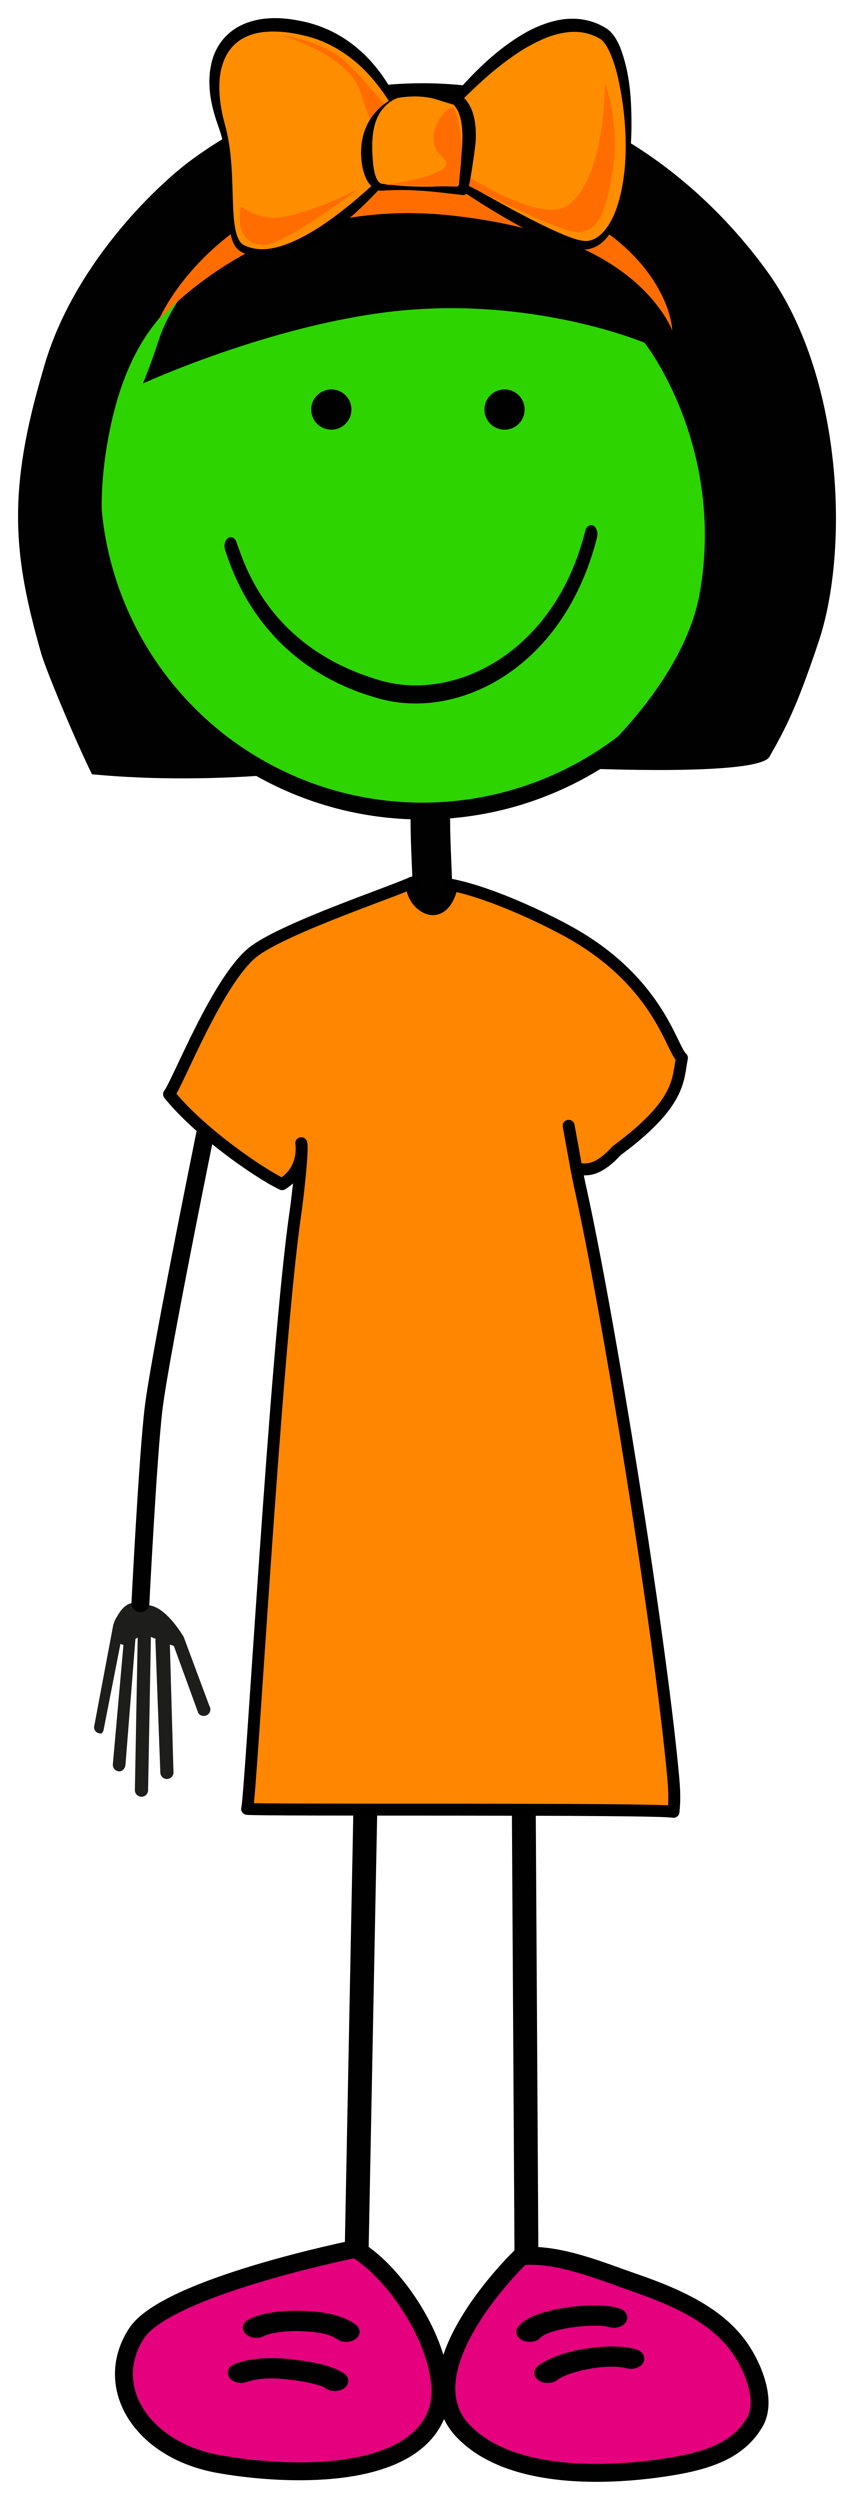
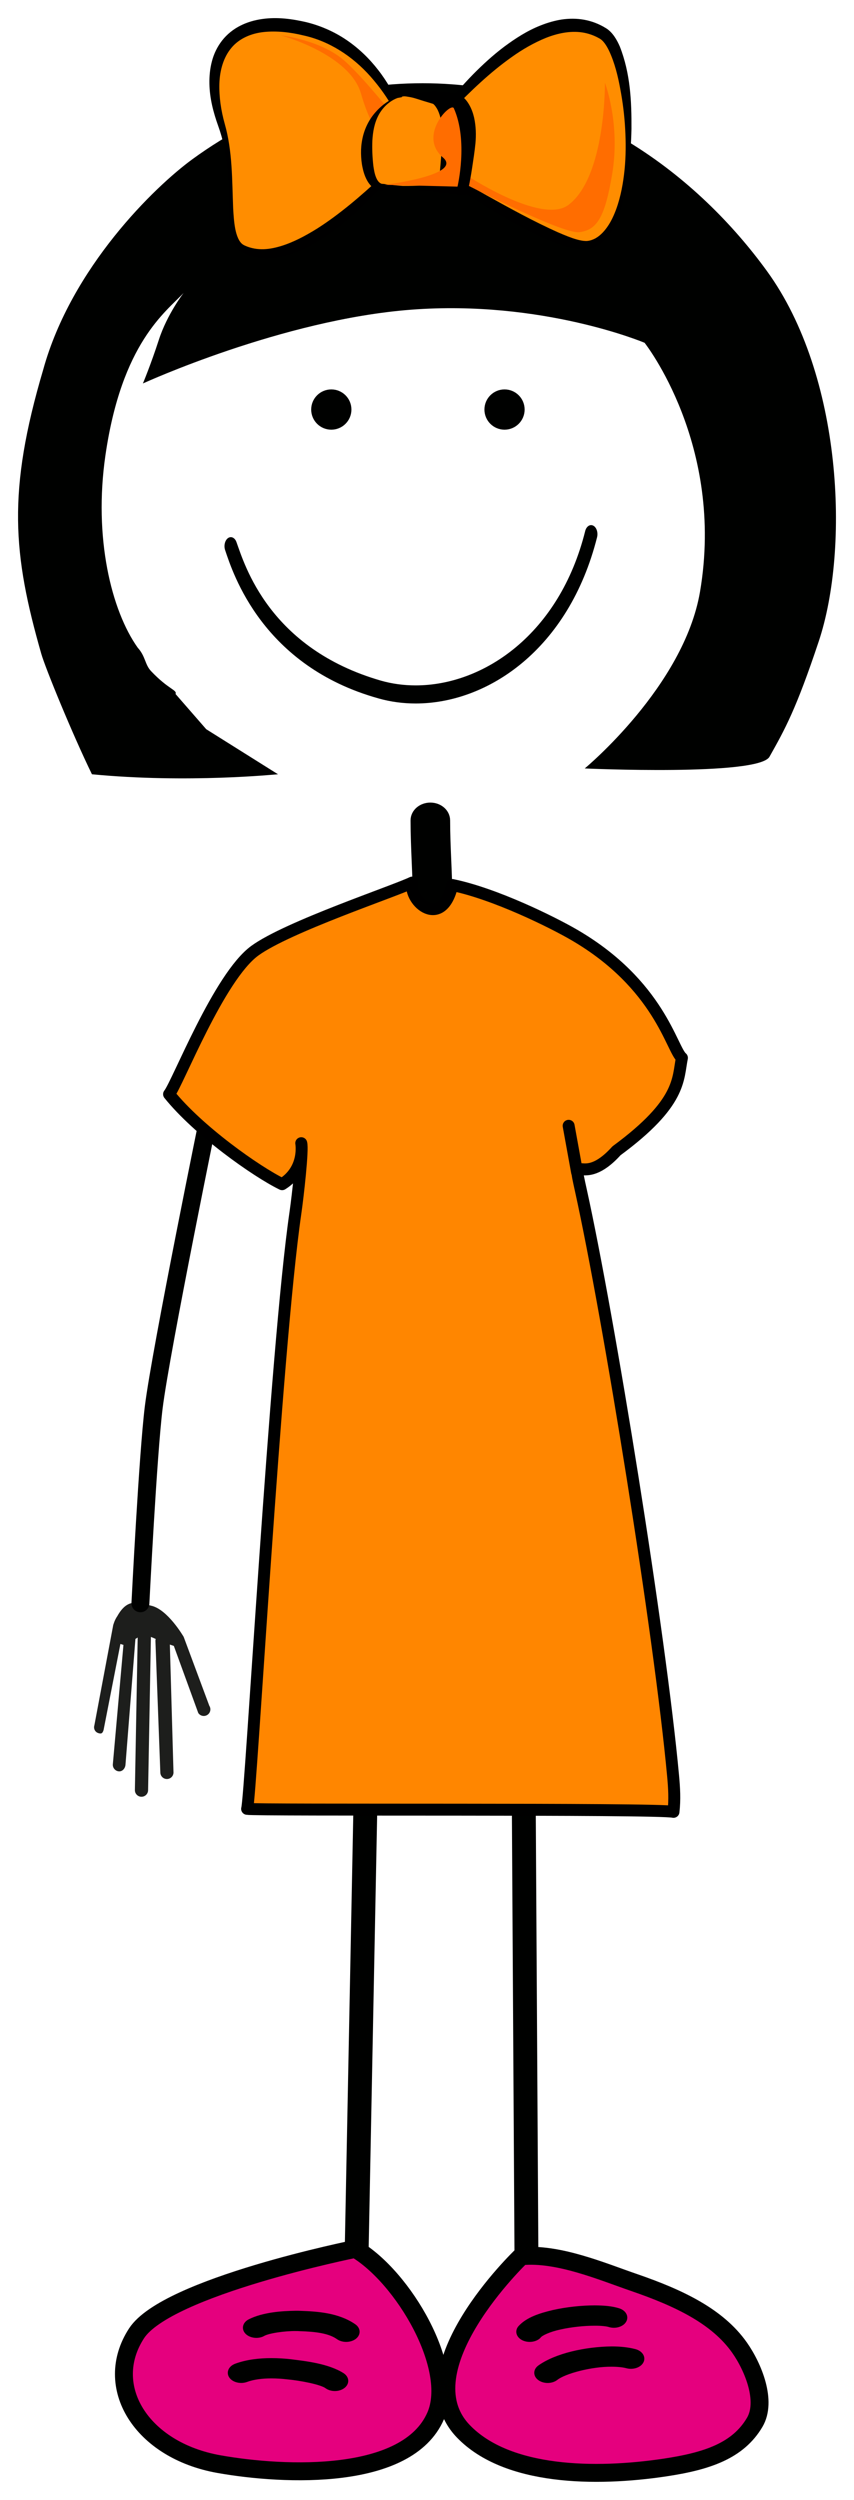
<svg xmlns="http://www.w3.org/2000/svg" version="1.1" id="Layer_1" x="0px" y="0px" width="202.746px" height="592.902px" viewBox="0 0 202.746 592.902" style="enable-background:new 0 0 202.746 592.902;" xml:space="preserve">
  <line style="fill:none;stroke:#000100;stroke-width:5.669;stroke-linecap:round;stroke-linejoin:round;" x1="87.153" y1="407.653" x2="84.599" y2="537.659" />
  <line style="fill:none;stroke:#000100;stroke-width:5.669;stroke-linecap:round;stroke-linejoin:round;" x1="124.255" y1="411.791" x2="124.997" y2="537.677" />
  <path style="fill:#1D1E1C;" d="M27.063,384.856c0.127-0.393,0.426-1.058,0.791-1.574c2.51-4.458,5.039-3.153,8.059-2.462  c3.869,0.886,7.5,7.077,7.689,7.375l6.09,16.352c0.473,0.726,0.268,1.697-0.459,2.166c-0.727,0.473-1.699,0.267-2.168-0.457  l-5.795-15.898l-0.945-0.324l0.859,30.167c0.086,0.862-0.543,1.628-1.402,1.714c-0.514,0.051-0.99-0.15-1.316-0.507  c-0.217-0.237-0.363-0.548-0.398-0.898l-1.166-31.23c-0.018-0.196,0.012-0.391,0.062-0.577c-0.408-0.189-0.791-0.355-1.137-0.485  l-0.668,36.374c-0.02,0.867-0.734,1.551-1.6,1.536c-0.449-0.009-0.848-0.206-1.127-0.512c-0.262-0.284-0.418-0.668-0.41-1.087  l0.666-36.169c-1.238,0.873-0.402-0.168-0.555,0.546l-2.348,29.708c-0.111,0.86-0.779,1.597-1.639,1.482  c-0.381-0.048-0.713-0.232-0.953-0.498c-0.301-0.33-0.461-0.782-0.398-1.258l2.512-28.228l-0.721-0.224l-3.998,20.427  c-0.246,0.759-0.502,0.958-1.262,0.712c-0.246-0.082-0.457-0.223-0.621-0.4c-0.334-0.37-0.471-0.909-0.305-1.42l4.486-23.836  c0.027-0.067,0.043-0.13,0.068-0.199L27.063,384.856z" />
  <path style="fill:#E5007E;stroke:#000100;stroke-width:4.252;stroke-linecap:round;stroke-linejoin:round;" d="M123.753,535.1  c8.701-0.869,19.225,3.636,26.775,6.228c10.549,3.63,19.758,7.951,25.035,15.432c3.289,4.669,6.563,12.727,3.615,17.729  c-3.973,6.728-11.223,9.201-21.293,10.715c-16.551,2.484-37.512,2.164-47.871-8.575C95.745,561.827,123.753,535.1,123.753,535.1z" />
  <path style="fill:#E5007E;stroke:#000100;stroke-width:4.252;stroke-linecap:round;stroke-linejoin:round;" d="M84.358,533.346  c11.369,6.674,24.043,28.184,19.07,39.626c-6.695,15.398-35.668,14.228-51.443,11.432c-18.502-3.285-27.754-18.46-19.568-31.02  C39.61,542.335,84.358,533.346,84.358,533.346z" />
  <g>
    <path style="fill:#000100;stroke:#000100;stroke-width:4.03;" d="M100.024,213.874c0-3.182-0.137-6.429-0.27-9.565   c-0.131-3.18-0.271-6.466-0.271-9.729l0,0c0-1.23,1.205-2.222,2.684-2.222c1.482,0,2.682,0.993,2.682,2.222l0,0   c0,3.187,0.137,6.435,0.27,9.574c0.135,3.178,0.27,6.461,0.27,9.72l0,0c0,1.228-1.199,2.223-2.682,2.223   C101.224,216.096,100.024,215.102,100.024,213.874L100.024,213.874z" />
  </g>
  <g>
    <path style="fill:#000100;stroke:#000100;" d="M80.31,554.37c-2.123-1.512-5.361-1.893-9.303-2.01l0,0   c-0.17-0.016-0.422-0.02-0.74-0.02l0,0c-2.67-0.039-6.637,0.523-7.803,1.235l0,0l0.006,0.003c-1.189,0.635-2.869,0.459-3.758-0.38   l0,0c-0.893-0.847-0.654-2.04,0.535-2.673l0,0c3.244-1.643,7.601-1.947,11.019-1.995l0,0c0.346,0,0.727,0,1.078,0.021l0,0   c4.004,0.143,8.9,0.453,12.729,3.1l0,0c1.053,0.734,1.072,1.942,0.033,2.695l0,0c-0.529,0.38-1.227,0.57-1.92,0.57l0,0   C81.507,554.917,80.829,554.735,80.31,554.37L80.31,554.37z" />
  </g>
  <g>
    <path style="fill:#000100;stroke:#000100;" d="M77.636,566.034c-1.273-1.008-6.379-1.963-9.451-2.24l0,0   c-1.215-0.143-2.504-0.225-3.773-0.225l0,0c-2.205,0-4.295,0.268-5.92,0.869l0,0c-1.309,0.483-2.934,0.116-3.613-0.816l0,0   c-0.676-0.938-0.162-2.084,1.15-2.572l0,0c2.678-0.977,5.605-1.288,8.383-1.288l0,0c1.594,0,3.154,0.096,4.615,0.267l0,0   c3.396,0.43,8.809,1.001,12.324,3.258l0,0c1.068,0.728,1.107,1.936,0.08,2.693l0,0c-0.527,0.391-1.232,0.59-1.936,0.59l0,0   C78.827,566.569,78.159,566.394,77.636,566.034L77.636,566.034z" />
  </g>
  <g>
    <path style="fill:#000100;stroke:#000100;" d="M124.358,554.64c-1.26-0.551-1.666-1.725-0.893-2.621l0,0   c1.77-1.961,4.728-2.928,7.906-3.673l0,0c3.205-0.722,6.725-1.085,9.801-1.091l0,0c2.105,0.016,3.965,0.139,5.668,0.668l0,0   c1.352,0.43,1.955,1.557,1.348,2.516l0,0c-0.609,0.96-2.195,1.389-3.547,0.96l0,0c-0.408-0.151-1.805-0.343-3.469-0.323l0,0   c-2.457-0.006-5.586,0.316-8.182,0.9l0,0c-2.611,0.552-4.598,1.51-4.949,2.025l0,0l0.006,0.002   c-0.502,0.589-1.389,0.914-2.293,0.914l0,0C125.276,554.917,124.794,554.826,124.358,554.64L124.358,554.64z" />
  </g>
  <g>
    <path style="fill:#000100;stroke:#000100;" d="M128.179,564.13c-1.08-0.727-1.123-1.933-0.1-2.697l0,0   c3.934-2.826,10.936-4.377,17.143-4.445l0,0c1.916,0.002,3.777,0.17,5.506,0.623l0,0c1.385,0.372,2.09,1.469,1.57,2.451l0,0   c-0.525,0.986-2.066,1.484-3.455,1.114l0,0c-0.877-0.237-2.156-0.377-3.621-0.377l0,0c-4.73-0.06-11.242,1.629-13.256,3.261l0,0   c-0.521,0.391-1.232,0.596-1.943,0.596l0,0C129.36,564.655,128.698,564.479,128.179,564.13L128.179,564.13z" />
  </g>
-   <circle id="skin" style="fill:#2DD400;stroke:#000100;stroke-width:4;stroke-miterlimit:10;" cx="100.281" cy="113.904" r="78.454" />
  <ellipse style="fill:#000100;stroke:#000100;stroke-width:3;" cx="119.78" cy="97.131" rx="3.273" ry="3.277" />
  <circle style="fill:#000100;stroke:#000100;stroke-width:3;" cx="78.655" cy="97.131" r="3.277" />
  <g>
    <path style="fill:#000100;" d="M89.898,165.649c-27.594-7.673-34.605-29.679-36.443-35.156l0,0   c-0.369-1.058-0.065-2.35,0.673-2.875l0,0c0.747-0.529,1.645-0.096,2.016,0.963l0,0c1.912,5.294,7.72,25.2,34.334,32.855l0,0   c2.615,0.738,5.378,1.115,8.206,1.115l0,0c16.152,0,34.149-12.19,40.24-36.589l0,0c0.277-1.116,1.138-1.698,1.918-1.296l0,0   c0.782,0.399,1.185,1.624,0.908,2.745l0,0c-6.715,26.602-25.962,39.432-43.066,39.432l0,0   C95.673,166.843,92.715,166.446,89.898,165.649L89.898,165.649z" />
  </g>
  <path style="fill:none;stroke:#000100;stroke-width:4.252;stroke-linecap:round;stroke-linejoin:round;" d="M49.946,262.832  c0,0-11.748,57.283-13.445,70.91c-1.381,11.088-3.166,46.5-3.166,46.5" />
  <path style="fill:#FF8600;stroke:#000000;stroke-width:2.835;stroke-linecap:round;stroke-linejoin:round;" d="M137.903,282.291  c-2.246-10.178,0,0,8.453-9.361c15.539-11.425,14.516-17.067,15.539-22.039c-2.442-1.971-5.271-17.387-25.629-29.199  c-5.163-2.996-18.746-9.725-28.895-11.799c-2.41,10.53-10.254,4.203-9.504-0.575c-4.428,2.13-29.537,10.479-37.352,16.143  c-8.562,6.212-18.355,31.559-20.376,34.044c6.954,8.662,20.734,18.367,26.839,21.343c5.68-3.528,4.543-9.723,4.543-9.723  c0.441,1.458-0.812,12.58-1.391,16.556c-4.709,32.382-10.592,138.872-11.463,141.314c2,0.418,97.764-0.137,101.223,0.711  c0.338-2.908,0.168-5.723-0.096-8.569C156.666,387.329,144.563,312.463,137.903,282.291z" />
  <path style="fill:#000100;" d="M182.102,64.321c-16.169-22.278-44.161-44.581-81.746-44.581c-19.24,0-37.625,5.61-54.647,17.997  c-8.988,6.543-28.752,25.688-35.447,49.914c-8.56,28.936-7.218,43.793-0.459,67.416c0.95,3.322,7.299,18.864,12.024,28.564  c22.792,2.186,43.817,0,44.173,0l-17.043-10.689l-7.281-8.347c0.421-0.975-1.675-1.058-5.815-5.43  c-1.487-1.57-1.287-3.489-3.162-5.55c-6.27-8.812-10.503-26.123-7.668-45.637c3.876-26.68,14.289-33.936,18.57-38.518  c0,0-3.921,5.049-5.895,11.147c-1.869,5.771-3.778,10.34-3.778,10.34S66.98,75.797,97.567,73.452  c31.205-2.391,55.462,7.846,55.462,7.846s19.101,24.143,13.16,59.033c-3.826,22.471-27.368,41.917-27.368,41.917  s41.248,1.864,43.859-2.771c3.686-6.54,6.313-11.234,11.689-27.345C201.722,130.099,200.048,89.049,182.102,64.321z" />
  <line style="fill:#FF3F00;stroke:#000000;stroke-width:2.835;stroke-linecap:round;stroke-linejoin:round;" x1="135" y1="267" x2="137" y2="278" />
  <g>
-     <path style="fill:#FF6D00;" d="M37.744,75.807c1.25-2.777,2.899-5.383,4.725-7.851c1.826-2.474,3.869-4.8,6.067-6.988   c4.408-4.365,9.499-8.116,15.045-11.107c5.545-2.994,11.558-5.188,17.747-6.554c3.094-0.694,6.238-1.139,9.389-1.438   c3.153-0.271,6.317-0.337,9.468-0.256c3.15,0.116,6.286,0.398,9.391,0.829c3.067,0.463,6.131,1.006,9.166,1.729   c6.062,1.446,12.06,3.457,17.686,6.336c5.611,2.872,10.893,6.597,15.118,11.324c2.102,2.363,3.944,4.953,5.36,7.746   c1.406,2.781,2.468,5.773,2.697,8.822c-1.177-2.792-2.92-5.214-4.788-7.435c-1.9-2.205-4.019-4.17-6.292-5.904   c-4.544-3.478-9.645-6.085-14.973-8.088c-5.338-1.993-10.898-3.425-16.564-4.448c-2.833-0.508-5.688-0.954-8.566-1.269   c-2.84-0.349-5.687-0.572-8.528-0.65c-11.362-0.394-22.706,1.35-33.304,5.634c-5.304,2.119-10.409,4.855-15.25,8.122   C46.505,67.643,41.898,71.398,37.744,75.807z" />
-   </g>
+     </g>
  <g>
    <path style="fill:#FF8D00;" d="M98.56,36.934c0,0,33.307,22.642,41.166,21.156c12.725-2.406,11.292-45.344,3.457-50.127   c-17.402-10.621-42.669,25.255-42.669,25.255L98.56,36.934z" />
    <path d="M98.769,36.88l16.746,9.449c5.62,3.123,11.268,6.236,17.045,8.811c1.448,0.616,2.898,1.236,4.356,1.648   c0.724,0.201,1.459,0.357,2.12,0.372c0.605,0.023,1.315-0.16,1.934-0.439c1.272-0.579,2.362-1.68,3.235-2.943   c0.889-1.264,1.548-2.714,2.098-4.201c1.081-2.991,1.653-6.174,1.978-9.359c0.314-3.193,0.324-6.412,0.141-9.61   c-0.173-3.198-0.569-6.38-1.161-9.499c-0.564-3.108-1.346-6.222-2.609-8.948c-0.638-1.341-1.426-2.589-2.41-3.077   c-1.26-0.716-2.63-1.187-4.046-1.399c-2.841-0.416-5.821,0.2-8.637,1.316c-2.812,1.154-5.532,2.711-8.085,4.54   c-2.566,1.816-5.021,3.836-7.374,5.983c-2.36,2.14-4.627,4.403-6.846,6.722c-2.197,2.335-4.331,4.755-6.382,7.223l0.03-0.048   C100.204,34.582,99.493,35.734,98.769,36.88z M98.428,36.864c0.552-1.291,1.119-2.574,1.7-3.85l0.004-0.007l0.026-0.042   c1.73-2.772,3.659-5.385,5.682-7.943c2.011-2.566,4.164-5.027,6.456-7.371c2.302-2.332,4.734-4.563,7.386-6.562   c2.661-1.972,5.496-3.819,8.691-5.068c1.59-0.631,3.261-1.127,5-1.398c1.741-0.246,3.551-0.263,5.323,0.063   c1.771,0.32,3.486,0.975,5.008,1.904c0.139,0.084,0.438,0.263,0.637,0.424c0.218,0.166,0.413,0.342,0.595,0.523   c0.36,0.362,0.664,0.743,0.932,1.129c0.533,0.773,0.935,1.567,1.282,2.365c2.523,6.424,2.802,13.028,2.766,19.545   c-0.062,3.262-0.294,6.513-0.685,9.744c-0.397,3.229-0.969,6.447-1.944,9.587c-0.489,1.57-1.104,3.114-1.93,4.591   c-0.835,1.458-1.952,2.879-3.563,3.805c-0.816,0.451-1.684,0.779-2.697,0.847c-0.957,0.058-1.827-0.067-2.676-0.223   c-1.688-0.332-3.282-0.832-4.824-1.434c-1.548-0.585-3.05-1.252-4.519-1.972c-1.479-0.703-2.921-1.468-4.346-2.255   c-2.861-1.559-5.647-3.23-8.392-4.962c-5.483-3.472-10.787-7.205-15.862-11.248C98.417,37.011,98.399,36.931,98.428,36.864z" />
  </g>
  <g>
    <path style="fill:#FF8D00;" d="M97.789,35.075c0,0-25.475,31.658-40.167,23.879c-4.865-2.576-0.901-16.518-5.025-29.271   C47.251,13.148,54.671,2.438,72.698,6.908c18.197,4.512,23.81,24.429,23.81,24.429L97.789,35.075z" />
    <path d="M97.905,35.169C94.06,40.64,89.62,45.695,84.647,50.235c-2.491,2.267-5.134,4.389-7.991,6.253   c-2.848,1.862-5.952,3.475-9.389,4.314c-3.401,0.811-7.309,0.729-10.456-1.366c-0.881-0.657-1.347-1.559-1.652-2.417   c-0.3-0.868-0.442-1.733-0.541-2.587c-0.195-1.706-0.219-3.381-0.24-5.051c-0.052-3.334-0.075-6.651-0.434-9.936   c-0.331-3.287-1.037-6.508-2.144-9.579c-1.134-3.17-2.029-6.535-2.084-10.043c-0.03-1.75,0.129-3.533,0.595-5.285   c0.45-1.752,1.265-3.455,2.42-4.929c1.154-1.474,2.659-2.683,4.319-3.516c1.658-0.845,3.447-1.34,5.228-1.589   c3.58-0.511,7.108-0.015,10.461,0.758c3.393,0.842,6.669,2.273,9.551,4.238c2.889,1.962,5.406,4.401,7.504,7.116   c2.119,2.704,3.784,5.706,5.149,8.799c0.685,1.548,1.247,3.145,1.704,4.773l1.283,4.835C97.944,35.077,97.934,35.129,97.905,35.169   z M97.612,35.04c-0.646-1.503-1.293-3.01-1.882-4.531c-0.636-1.513-1.385-2.978-2.16-4.417c-1.568-2.874-3.477-5.536-5.61-7.948   c-4.273-4.817-9.794-8.409-15.968-9.753c-3.102-0.755-6.284-1.107-9.323-0.801c-3.028,0.311-5.892,1.527-7.754,3.786   c-1.873,2.242-2.736,5.328-2.835,8.466c-0.086,3.155,0.392,6.386,1.277,9.539c1.868,6.574,1.724,13.363,1.995,19.971   c0.088,1.652,0.197,3.307,0.494,4.892c0.302,1.543,0.863,3.174,1.906,3.802c0.275,0.172,0.623,0.306,0.985,0.449   c0.354,0.135,0.72,0.242,1.087,0.332c0.734,0.182,1.491,0.266,2.251,0.281c1.523,0.026,3.053-0.278,4.547-0.722   c2.998-0.903,5.852-2.434,8.602-4.134c2.741-1.729,5.358-3.704,7.905-5.776c2.542-2.082,5.003-4.281,7.425-6.536   c1.198-1.139,2.413-2.268,3.6-3.429C95.316,37.368,96.466,36.207,97.612,35.04z" />
  </g>
  <path style="fill:#FF6D00;" d="M66.696,8.395c0,0,16.333,4.408,19.014,13.828c2.683,9.42,6.642,12.762,6.642,12.762l4.155-3.649  c0,0-9.072-11.901-14.688-16.892C76.206,9.454,66.696,8.395,66.696,8.395z" />
  <path style="fill:#FF6D00;" d="M110.14,43.495c0,0,23.39,12.121,27.426,11.57c4.037-0.55,6.01-3.21,7.778-13.828  c1.989-11.948-1.729-21.606-1.729-21.606s0.227,22.234-8.642,28.952c-6.495,4.919-24.91-7.463-24.91-7.463L110.14,43.495z" />
  <g>
    <path style="fill:#FF8D00;" d="M94.352,23.087c0,0-8.191,2.523-7.225,14.584c0.586,7.322,3.713,6.731,3.713,6.731l19.068,0.724   c0,0,0.432-1.729,1.297-9.939c1.041-9.894-3.025-11.667-3.025-11.667s-0.523-0.148-4.321-0.864   C100.061,21.94,94.352,23.087,94.352,23.087z" />
-     <path d="M94.392,23.233c-1.984,0.726-3.609,2.33-4.56,4.157c-0.965,1.853-1.307,3.894-1.427,5.897   c-0.09,1.993,0.007,4.09,0.236,6.067c0.135,0.982,0.315,1.952,0.661,2.768c0.168,0.406,0.379,0.771,0.634,1.033   c0.126,0.132,0.263,0.239,0.405,0.316c0.115,0.081,0.354,0.118,0.351,0.142l0.179-0.013c1.584,0.21,3.169,0.375,4.755,0.497   c1.587,0.117,3.178,0.15,4.768,0.174c3.182,0.027,6.372-0.167,9.559-0.278l-1.142,0.858c0.106-0.784,0.18-1.793,0.275-2.697   l0.25-2.799l0.227-2.81c0.072-0.935,0.165-1.892,0.195-2.758c0.059-1.786,0.028-3.561-0.318-5.195   c-0.164-0.815-0.402-1.594-0.732-2.277c-0.164-0.341-0.362-0.65-0.563-0.929c-0.103-0.138-0.21-0.265-0.318-0.374l-0.156-0.147   c-0.026-0.032-0.146-0.101-0.049-0.061l0.18,0.065l-1.573-0.475c-0.557-0.159-1.113-0.336-1.67-0.513   c-0.556-0.17-1.132-0.368-1.619-0.495c-0.534-0.138-1.089-0.243-1.653-0.323c-1.128-0.163-2.29-0.223-3.446-0.183   C96.683,22.908,95.525,23.026,94.392,23.233z M94.323,22.94l3.456-0.64c1.16-0.191,2.326-0.39,3.525-0.516   c0.601-0.061,1.209-0.101,1.832-0.105c0.671-0.003,1.234,0.051,1.822,0.092c0.587,0.041,1.174,0.085,1.758,0.153l0.883,0.097   c0.319,0.038,0.539,0.059,0.961,0.149c0.049,0.01,0.095,0.025,0.139,0.045l0.042,0.02c0.312,0.141,0.391,0.2,0.558,0.303   c0.145,0.093,0.275,0.189,0.401,0.288c0.25,0.198,0.474,0.409,0.681,0.628c0.416,0.436,0.739,0.92,1.022,1.41   c0.562,0.983,0.918,2.017,1.156,3.045c0.45,2.062,0.493,4.103,0.317,6.08c-0.199,2-0.488,3.792-0.77,5.698   c-0.141,0.94-0.295,1.879-0.468,2.819c-0.171,0.965-0.351,1.829-0.632,2.894l-0.023,0.091c-0.133,0.504-0.615,0.823-1.118,0.767   c-3.169-0.353-6.335-0.788-9.51-1.001c-1.588-0.097-3.176-0.184-4.767-0.188c-1.592,0.001-3.185,0.046-4.779,0.135l0.179-0.013   c-0.54,0.093-0.848,0.031-1.239-0.067c-0.365-0.104-0.701-0.273-0.996-0.477c-0.593-0.41-1.03-0.936-1.379-1.473   c-0.679-1.089-1.048-2.238-1.289-3.375c-0.254-1.144-0.349-2.27-0.373-3.405c-0.021-1.14,0.08-2.292,0.312-3.423   c0.443-2.266,1.481-4.436,2.952-6.16c1.469-1.724,3.265-3.078,5.33-3.867C94.311,22.943,94.319,22.941,94.323,22.94z" />
+     <path d="M94.392,23.233c-1.984,0.726-3.609,2.33-4.56,4.157c-0.965,1.853-1.307,3.894-1.427,5.897   c-0.09,1.993,0.007,4.09,0.236,6.067c0.135,0.982,0.315,1.952,0.661,2.768c0.168,0.406,0.379,0.771,0.634,1.033   c0.126,0.132,0.263,0.239,0.405,0.316c0.115,0.081,0.354,0.118,0.351,0.142l0.179-0.013c1.584,0.21,3.169,0.375,4.755,0.497   c3.182,0.027,6.372-0.167,9.559-0.278l-1.142,0.858c0.106-0.784,0.18-1.793,0.275-2.697   l0.25-2.799l0.227-2.81c0.072-0.935,0.165-1.892,0.195-2.758c0.059-1.786,0.028-3.561-0.318-5.195   c-0.164-0.815-0.402-1.594-0.732-2.277c-0.164-0.341-0.362-0.65-0.563-0.929c-0.103-0.138-0.21-0.265-0.318-0.374l-0.156-0.147   c-0.026-0.032-0.146-0.101-0.049-0.061l0.18,0.065l-1.573-0.475c-0.557-0.159-1.113-0.336-1.67-0.513   c-0.556-0.17-1.132-0.368-1.619-0.495c-0.534-0.138-1.089-0.243-1.653-0.323c-1.128-0.163-2.29-0.223-3.446-0.183   C96.683,22.908,95.525,23.026,94.392,23.233z M94.323,22.94l3.456-0.64c1.16-0.191,2.326-0.39,3.525-0.516   c0.601-0.061,1.209-0.101,1.832-0.105c0.671-0.003,1.234,0.051,1.822,0.092c0.587,0.041,1.174,0.085,1.758,0.153l0.883,0.097   c0.319,0.038,0.539,0.059,0.961,0.149c0.049,0.01,0.095,0.025,0.139,0.045l0.042,0.02c0.312,0.141,0.391,0.2,0.558,0.303   c0.145,0.093,0.275,0.189,0.401,0.288c0.25,0.198,0.474,0.409,0.681,0.628c0.416,0.436,0.739,0.92,1.022,1.41   c0.562,0.983,0.918,2.017,1.156,3.045c0.45,2.062,0.493,4.103,0.317,6.08c-0.199,2-0.488,3.792-0.77,5.698   c-0.141,0.94-0.295,1.879-0.468,2.819c-0.171,0.965-0.351,1.829-0.632,2.894l-0.023,0.091c-0.133,0.504-0.615,0.823-1.118,0.767   c-3.169-0.353-6.335-0.788-9.51-1.001c-1.588-0.097-3.176-0.184-4.767-0.188c-1.592,0.001-3.185,0.046-4.779,0.135l0.179-0.013   c-0.54,0.093-0.848,0.031-1.239-0.067c-0.365-0.104-0.701-0.273-0.996-0.477c-0.593-0.41-1.03-0.936-1.379-1.473   c-0.679-1.089-1.048-2.238-1.289-3.375c-0.254-1.144-0.349-2.27-0.373-3.405c-0.021-1.14,0.08-2.292,0.312-3.423   c0.443-2.266,1.481-4.436,2.952-6.16c1.469-1.724,3.265-3.078,5.33-3.867C94.311,22.943,94.319,22.941,94.323,22.94z" />
  </g>
  <path style="fill:#FF6D00;" d="M91.328,43.83c0,0,18.718-2.29,13.828-6.482c-6.051-5.186,1.89-13.247,2.593-11.667  c3.457,7.778,0.864,18.581,0.864,18.581L91.328,43.83z" />
-   <path style="fill:#FF6D00;" d="M85.277,44.693c0,0-11.234,6.05-19.445,6.914c-4.318,0.455-8.643-2.592-8.643-2.592  s-2.16,9.075,5.618,9.075C67.56,58.09,85.277,44.693,85.277,44.693z" />
</svg>